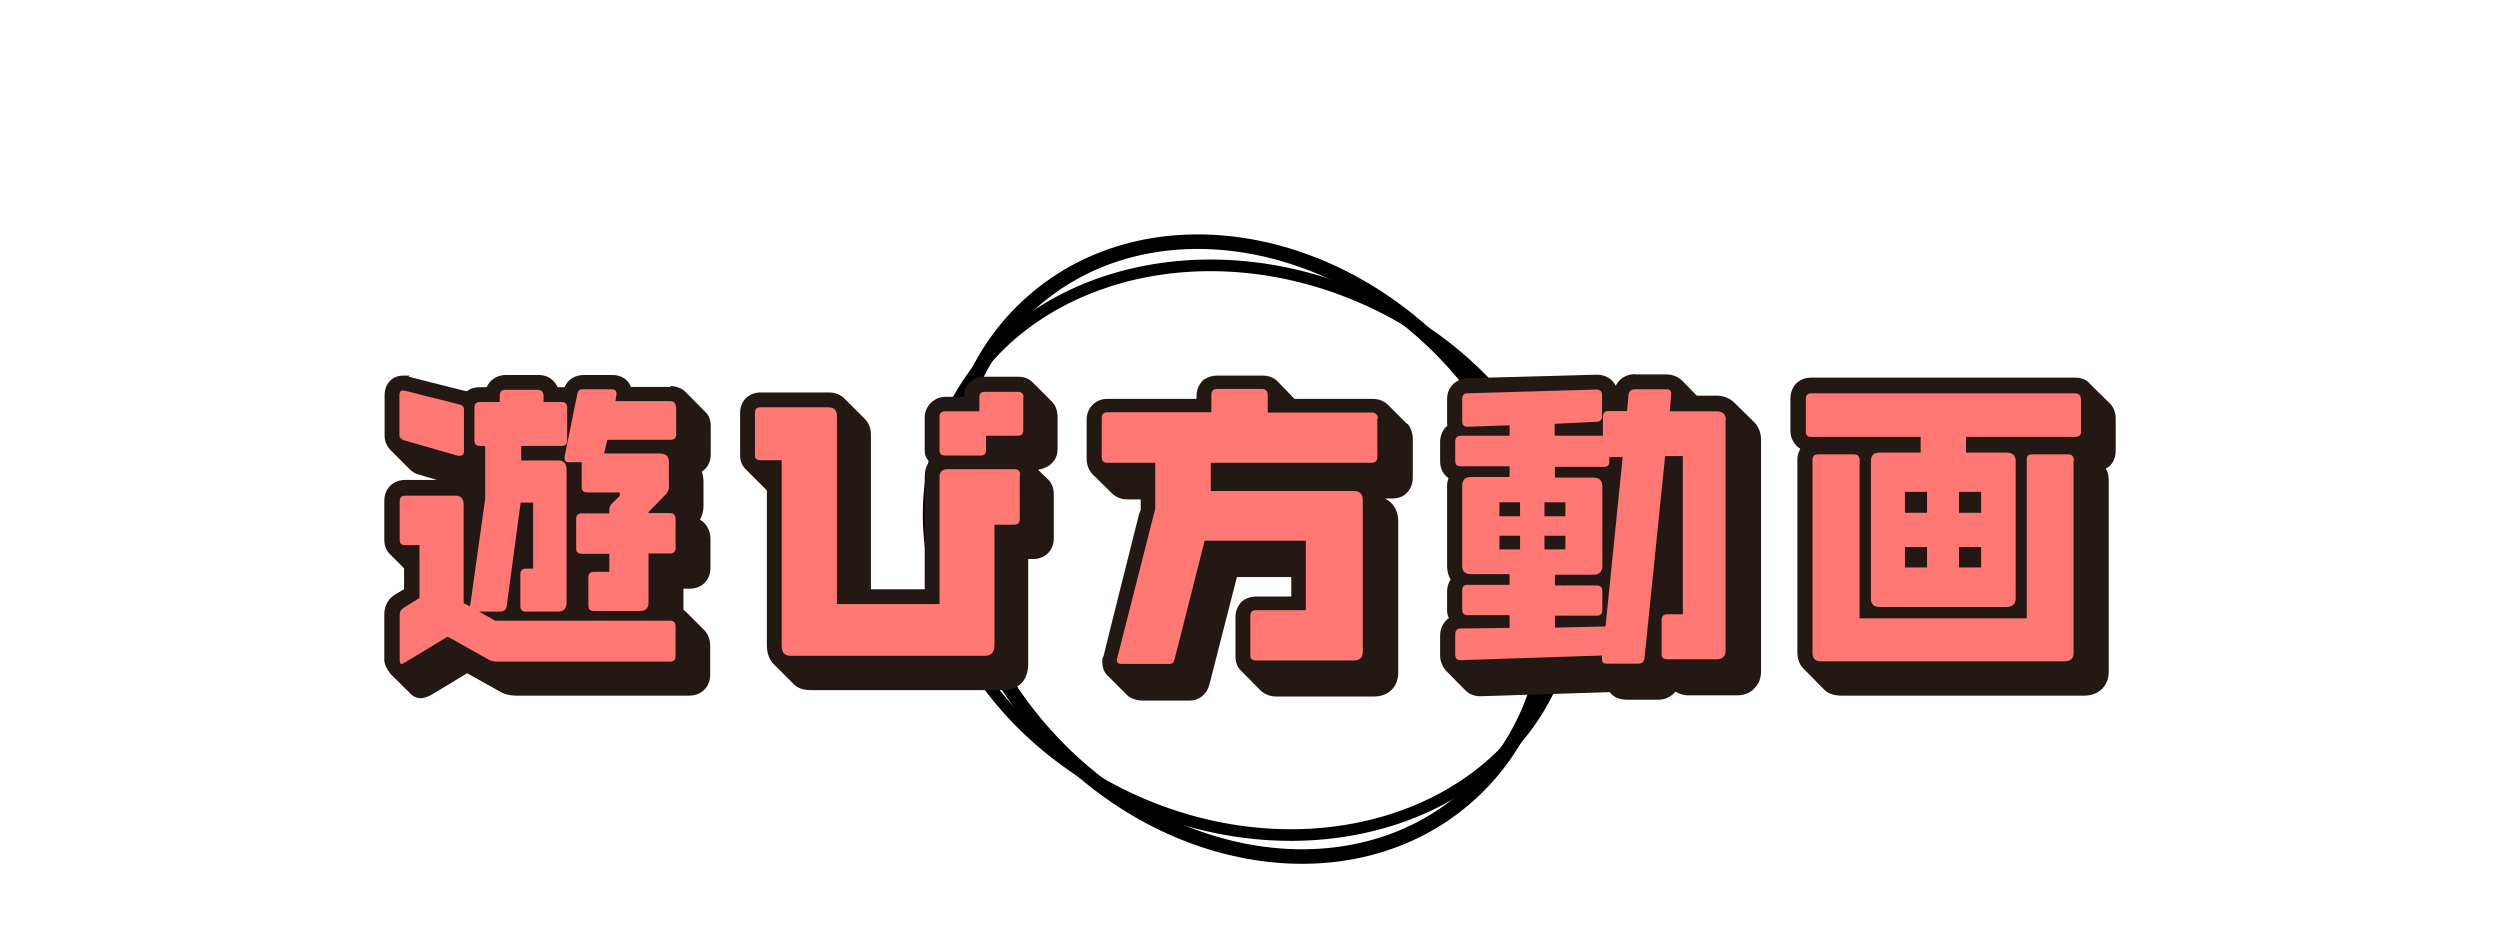
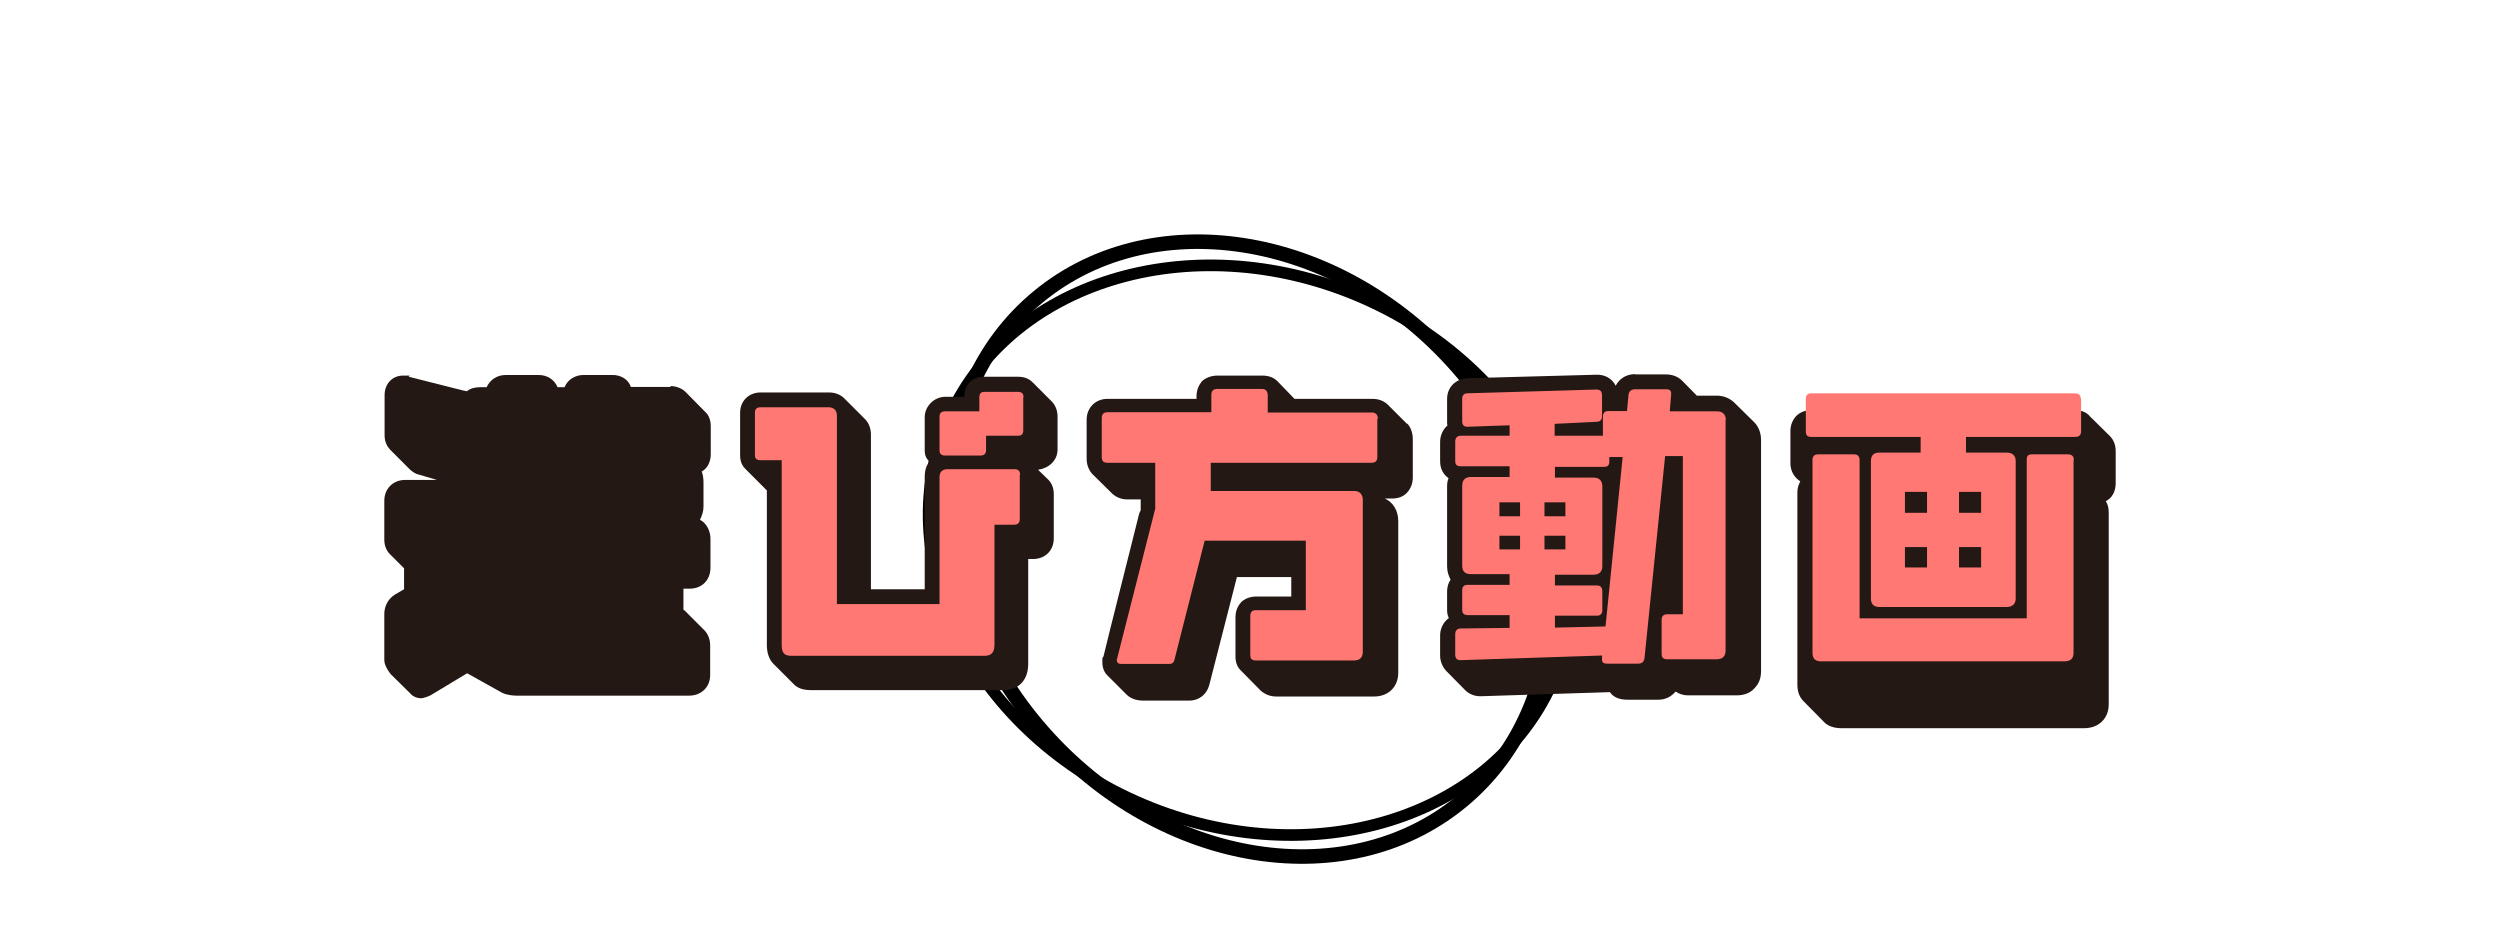
<svg xmlns="http://www.w3.org/2000/svg" id="_レイヤー_1" data-name=" レイヤー 1" version="1.1" viewBox="0 0 860 320">
  <defs>
    <style>
      .cls-1 {
        fill: #ff7874;
      }

      .cls-1, .cls-2 {
        stroke-width: 0px;
      }

      .cls-3 {
        stroke-miterlimit: 10;
        stroke-width: 4px;
      }

      .cls-3, .cls-4 {
        fill: none;
        stroke: #000;
        stroke-linecap: round;
      }

      .cls-2 {
        fill: #231814;
      }

      .cls-4 {
        stroke-miterlimit: 10;
        stroke-width: 5px;
      }
    </style>
  </defs>
  <ellipse class="cls-4" cx="430" cy="188.9" rx="95" ry="113.3" transform="translate(-18 330) rotate(-41.2)" />
  <ellipse class="cls-3" cx="430.2" cy="189.3" rx="95" ry="113.3" transform="translate(89 512.5) rotate(-67.2)" />
  <g>
    <g>
      <path class="cls-2" d="M230.5,132.8c2,0,4,.7,5.3,2l6.7,6.8c1.3,1.1,2,2.9,2,5v9.7c0,2.8-1.3,4.9-3.1,5.9.4,1.1.6,2.3.6,3.6v8.6c0,1.4-.5,3-1.2,4.4,2.5,1.3,3.6,4.2,3.6,6.5v10c0,4.2-2.9,7.2-7.1,7.2h-2.2v7.2l.5.4,6.8,6.8c1.2,1.3,1.9,3.1,1.9,5.2v10.1c0,4.2-3.1,7.1-7.2,7.1h-59.5c-.7,0-3.1-.1-4.9-1l-12-6.7-12.6,7.6c-1.7.8-3,1-3.2,1-1.4,0-2.9-.6-3.7-1.6l-6.8-6.7c-1.3-1.6-2.2-3.4-2.2-4.9v-15.8c0-2.3,1-5,3.7-6.7l3.1-1.8v-7.2l-4.9-4.9c-1.1-1.1-1.9-2.8-1.9-4.9v-13.4c0-4.2,3-7.2,7.2-7.2h10.9l-6.1-1.8c-1.2-.2-2.3-1-3.2-1.8l-6.8-6.8c-1.1-1.2-1.9-2.8-1.9-4.9v-13.9c0-3.7,2.5-6.7,6.4-6.7s1.6.1,1.9.4l19,4.8c.4,0,.6.1,1,.2,1.2-1,2.8-1.4,4.6-1.4h2.2c1.1-2.4,3.4-4.2,6.6-4.2h11.3c3.2,0,5.5,1.8,6.5,4.2h2.4c1.2-2.9,4-4.2,6.5-4.2h10.1c2.5,0,5.3,1.3,6.2,4.1h13.8Z" />
      <path class="cls-2" d="M331.7,136.4c0-3.6,2.2-6.8,7-6.8h11.5c2.2,0,3.8.7,5,1.9l6.6,6.6c1.3,1.3,2,3.2,2,5.2v11.3c0,4-3.2,6.5-6.7,7l3.5,3.4c1.2,1.2,1.9,2.9,1.9,5v15.2c0,4.2-3,7.1-7.1,7.1h-1.7v36.1c0,5.4-3.1,9-8.6,9h-66.2c-2.8,0-4.8-.8-6.1-2.3l-6.6-6.6c-1.7-1.6-2.4-4.1-2.4-6.6v-53.2c-.2-.2-.6-.5-.7-.7l-6.6-6.6c-1.2-1.2-1.9-2.6-1.9-4.8v-14.6c0-4.1,3-7,7.1-7h23.4c2.3,0,4.2.8,5.6,2.3l6.6,6.6c1.4,1.3,2.3,3.2,2.3,5.6v53.2h18.5v-38.5c0-2.3.5-4.1,1.7-5.4-1-.8-1.7-2-1.7-3.8v-11.5c0-3.7,3.2-7,7.1-7h6.6Z" />
      <path class="cls-2" d="M484,145.6c1.3,1.3,2,3.4,2,5.3v13.4c0,2-.7,3.8-2,5.2s-3.1,2-5.2,2h-2.4c2.9,1.3,4.6,4.3,4.6,7.7v52.2c0,4.9-3.4,8.2-8.3,8.2h-33.7c-2,0-3.8-.7-5.3-2l-6.7-6.8c-1.3-1.2-2-2.8-2-5v-13.4c0-2.2.7-3.8,2-5.3,1.3-1.2,3.1-1.9,5.2-1.9h12v-6.7h-18.7l-9.5,37.1c-.8,3.2-3.5,5.4-6.8,5.4h-16.3c-.7,0-3.5-.2-5.3-2l-6.7-6.7c-1-1-1.7-2.5-1.7-4.6s.1-1.2.4-1.9c.4-1.8,3.6-14.6,6.7-26.9l5.6-22.3c.2-.6.5-1,.5-1v-3.8h-4.6c-2,0-3.8-.7-5.2-2l-6.8-6.7c-1.2-1.3-2-3.1-2-5.3v-13.4c0-4.1,3-7.2,7.2-7.2h30.6v-.8c0-2.2.7-3.8,1.9-5.3,1.4-1.2,3.2-1.9,5.3-1.9h15.5c2.2,0,3.8.7,5,1.8l6,6.2h26.8c2.3,0,4,.8,5.2,1.9l6.8,6.8Z" />
      <path class="cls-2" d="M562.5,128.8h10.7c1.6,0,3.7.5,5.3,2l5.2,5.3h7.1c2.4.1,4.4,1,5.9,2.5l6.8,6.7c1.4,1.4,2.3,3.6,2.3,6v79.6c0,2.5-.8,4.4-2.3,5.9-1.4,1.6-3.6,2.4-6,2.4h-17c-1.4,0-2.9-.5-4.1-1.3-1.6,1.9-3.7,2.8-5.9,2.8h-10.7c-2.5,0-4.7-.7-6-2.6l-44.2,1.4c-2.3.1-4-.7-5.3-1.8l-6.7-6.8c-1.4-1.4-2.2-3.5-2.2-5.3v-7c0-2.4,1.1-4.6,3-6-.4-.8-.6-1.7-.6-2.6v-6.6c0-1.6.5-3,1.2-4-.7-1.3-1.2-2.8-1.2-4.6v-27.5c0-1,.1-1.8.5-2.8-1.7-1.2-2.9-3.1-2.9-5.8v-6.7c0-2.3,1-4.3,2.5-5.6-.1-.4-.1-1-.1-1.3v-7.8c0-4.2,3-7,7.1-7.2l44.3-1.2c2.8-.1,5.4,1.3,6.6,3.8,1.2-2.4,3.6-4,6.7-4Z" />
-       <path class="cls-2" d="M615.9,148.3v-11.2c0-2,.7-3.8,2-5.2,1.3-1.3,3.1-2,5.2-2h90.7c2.2,0,4,.7,5.2,2.2l6.8,6.7c1.3,1.3,2,3.1,2,5.2v11c0,3.1-1.4,5.2-3.4,6.2.7,1.1,1,2.4,1,3.8v66.1c0,5-3.6,8.2-8.4,8.2h-83.6c-2.4,0-4.7-.7-6.1-2.3l-6.7-6.8c-1.4-1.3-2.3-3.2-2.3-5.8v-66.4c0-1.3.4-2.5,1-3.6-2-1.3-3.4-3.5-3.4-6.2Z" />
+       <path class="cls-2" d="M615.9,148.3c0-2,.7-3.8,2-5.2,1.3-1.3,3.1-2,5.2-2h90.7c2.2,0,4,.7,5.2,2.2l6.8,6.7c1.3,1.3,2,3.1,2,5.2v11c0,3.1-1.4,5.2-3.4,6.2.7,1.1,1,2.4,1,3.8v66.1c0,5-3.6,8.2-8.4,8.2h-83.6c-2.4,0-4.7-.7-6.1-2.3l-6.7-6.8c-1.4-1.3-2.3-3.2-2.3-5.8v-66.4c0-1.3.4-2.5,1-3.6-2-1.3-3.4-3.5-3.4-6.2Z" />
    </g>
    <g>
-       <path class="cls-1" d="M159.7,140.9c0-.7-.6-1.6-1.4-1.7l-19-4.8c-.4-.1-.6-.1-.7-.1-.7,0-1.2.5-1.2,1.4v13.9c0,1,.5,1.4,1.4,1.8l18.8,5.4c1.3,0,2-.2,2-1.7v-14.3ZM232.4,215.5c0-1.4-.7-2-2-2h-60.1l-5.5-3.1h7.2c1.4,0,2-.6,2.3-1.9l4.8-35.6h4.3v22.7h-2.4c-1.4,0-2,.7-2,2v10.8c0,1.4.6,2,2,2h10.9c2,0,3-1.1,3-3.1v-45.8c0-2-1-3.1-2.8-3.1h-12.8v-5h13.8c1.4,0,2-.6,2-1.9v-11.2c0-1.4-.6-2-2-2h-6.1v-2c0-1.3-.6-2.2-1.9-2.2h-11.3c-1.4,0-1.9.8-1.9,2v2.2h-6.8c-1.3,0-1.9.6-1.9,2v11.2c0,1.3.6,1.9,1.9,1.9h1.8v18.2l-5.2,37h.1c0,.1-2.3-1.1-2.3-1.1v-33.8c0-2.3-1-3.2-2.9-3.2h-17.2c-1.4,0-1.9.7-1.9,1.9v13.4c0,1.2.5,1.7,1.9,1.7h4.9v18.2l-5.6,3.5c-.8.6-1.2,1.1-1.2,2.2v15.8c0,.8.2,1.2.6,1.2s.6-.2,1-.4l14.9-9,14.6,8.2c.7.2,1.6.4,2.3.4h59.5c1.3,0,2-.6,2-1.9v-10ZM232.5,139.9c0-1.2-.7-1.9-2-1.9h-18.8l.4-2.5c0-.8-.4-1.6-1.6-1.6h-10.1c-1.1,0-1.6.6-1.8,1.6l-4.4,21.7c0,1.3.2,1.8,1.7,1.8h4.2v8.5c0,1.2.5,1.9,1.9,1.9h11.2v1.2l-2.4,2.3c-.7.6-1.2,1.4-1.2,2.5v1.2h-9.5c-1.3,0-1.9.7-1.9,1.9v10.2c0,1.2.6,1.8,1.9,1.8h9.5v6.2h-5.2c-1.4,0-2,.7-2,1.9v9.6c0,1.4.6,2,2,2h15.8c2,0,2.9-1.1,2.9-3.1v-16.7h7.4c1.2,0,1.9-.6,1.9-1.8v-10.1c0-1.3-.7-2-1.9-2h-7.4v-.4l5.9-6c.6-.6,1.1-1.6,1.1-2.4v-8.8c0-1.9-1.1-2.9-3.1-2.9h-19.2l1.1-4.7h21.7c1.3,0,2-.6,2-1.9v-9.7Z" />
      <path class="cls-1" d="M350.9,163.3c0-1.3-.6-1.9-2-1.9h-22.8c-1.9,0-2.9.8-2.9,2.8v43.6h-35.3v-64.8c0-1.8-1-2.9-2.9-2.9h-23.4c-1.3,0-1.9.6-1.9,1.9v14.6c0,1.2.6,1.7,1.9,1.7h7.3v63.6c0,3.2,1.4,3.7,3.4,3.7h66.2c2,0,3.6-.6,3.6-3.8v-41.3h6.7c1.3,0,2-.6,2-1.9v-15.2ZM352.1,136.7c0-1.3-.6-1.9-1.9-1.9h-11.5c-1.3,0-1.8.6-1.8,1.9v4.8h-11.8c-1.3,0-1.9.6-1.9,1.9v11.5c0,1.2.6,1.8,1.9,1.8h12.2c1.2,0,1.9-.6,1.9-1.8v-5h10.9c1.3,0,1.9-.5,1.9-1.9v-11.3Z" />
      <path class="cls-1" d="M474,144.1c0-1.3-.7-2.2-2-2.2h-35.9v-5.9c0-1.4-.7-2.2-1.9-2.2h-15.5c-1.3,0-2,.7-2,2v6h-35.8c-1.3,0-1.9.8-1.9,2v13.4c0,1.4.6,2,2,2h16.4v15.8l-13.1,51.5c-.1.2-.1.5-.1.6,0,1,.6,1.3,1.7,1.3h16.3c1,0,1.6-.5,1.8-1.4l10.4-41h34.8v23.9h-17.2c-1.3,0-1.9.7-1.9,2v13.4c0,1.4.6,1.9,1.9,1.9h33.8c1.9,0,3-1,3-2.9v-52.3c0-2-1.1-3.1-3-3.1h-49.3v-9.7h55.3c1.3,0,2-.6,2-2v-13.3Z" />
      <path class="cls-1" d="M593.7,144.5c0-1.9-1.1-3-3-3h-16.3l.5-6c0-1-.4-1.6-1.7-1.6h-10.7c-1.3,0-2.2.7-2.3,2l-.5,5.5h-6.4c-1.3,0-1.9.7-1.9,2v6.5h-16.6v-4.1l14.4-.7c1.2,0,1.9-.6,1.9-2v-7.2c0-1.3-.7-1.9-1.9-1.9l-44.4,1.3c-1.2,0-1.8.7-1.8,1.9v7.8c0,1.2.6,1.8,1.8,1.8l14.5-.5v3.6h-16.8c-1.3,0-1.9.8-1.9,2v6.7c0,1.3.6,1.8,1.9,1.8h16.8v3.7h-13.4c-1.9,0-2.9,1.1-2.9,3v27.5c0,2,1,2.9,3,2.9h13.3v3.7h-14.5c-1.2,0-1.8.6-1.8,1.9v6.6c0,1.3.6,1.9,1.9,1.9h14.4v4.4l-16.9.2c-1.2,0-1.8.8-1.8,2v7c0,1.3.6,1.9,1.8,1.9l48.7-1.6v1.2c-.1,1.1.5,1.6,1.7,1.6h10.7c1.3,0,2-.6,2.2-1.8l7.1-69.6h6.1v54.4h-5.3c-1.4,0-2,.7-2,1.9v11.8c0,1.2.6,1.8,2,1.8h16.9c2,0,3.1-1,3.1-3v-79.6ZM515.8,177.6v-4.8h7.1v4.8h-7.1ZM515.8,189v-4.7h7.1v4.7h-7.1ZM531.3,177.6v-4.8h7.2v4.8h-7.2ZM531.3,189v-4.7h7.2v4.7h-7.2ZM552.3,215.5l-17.4.4v-4.1h14.4c1.2,0,1.9-.6,1.9-1.9v-6.5c0-1.4-.7-2-1.9-2h-14.4v-3.7h13.3c1.9,0,3-1,3-3v-27.4c0-1.9-1-3-3-3h-13.3v-3.7h16.8c1.3,0,1.9-.5,1.9-1.8v-1.6h4.6l-5.9,58.3Z" />
      <path class="cls-1" d="M715.8,137.2c0-1.2-.7-1.9-2-1.9h-90.7c-1.3,0-1.9.7-1.9,1.9v11.2c0,1.4.6,1.9,1.9,1.9h37.6v5.4h-14.2c-1.8,0-2.9.8-2.9,2.9v47.4c0,1.9,1.1,2.8,2.9,2.8h43.8c1.9,0,3.1-1,3.1-2.9v-47.3c0-2-1.2-2.9-3.1-2.9h-14v-5.4h37.4c1.4,0,2.2-.5,2.2-1.9v-11.2ZM713.4,158.3c0-1.4-.7-2-2-2h-12.4c-1.4,0-1.8.6-1.8,1.9v54.5h-57.5v-54.4c0-1.3-.6-2-1.9-2h-12.4c-1.3,0-1.9.7-1.9,1.9v66.4c0,2,1,2.9,3,2.9h83.6c2.2,0,3.2-1,3.2-2.9v-66.2ZM655.3,176.4v-7.2h7.6v7.2h-7.6ZM655.3,195.2v-7h7.6v7h-7.6ZM673.9,176.4v-7.2h7.6v7.2h-7.6ZM673.9,195.2v-7h7.6v7h-7.6Z" />
    </g>
  </g>
</svg>